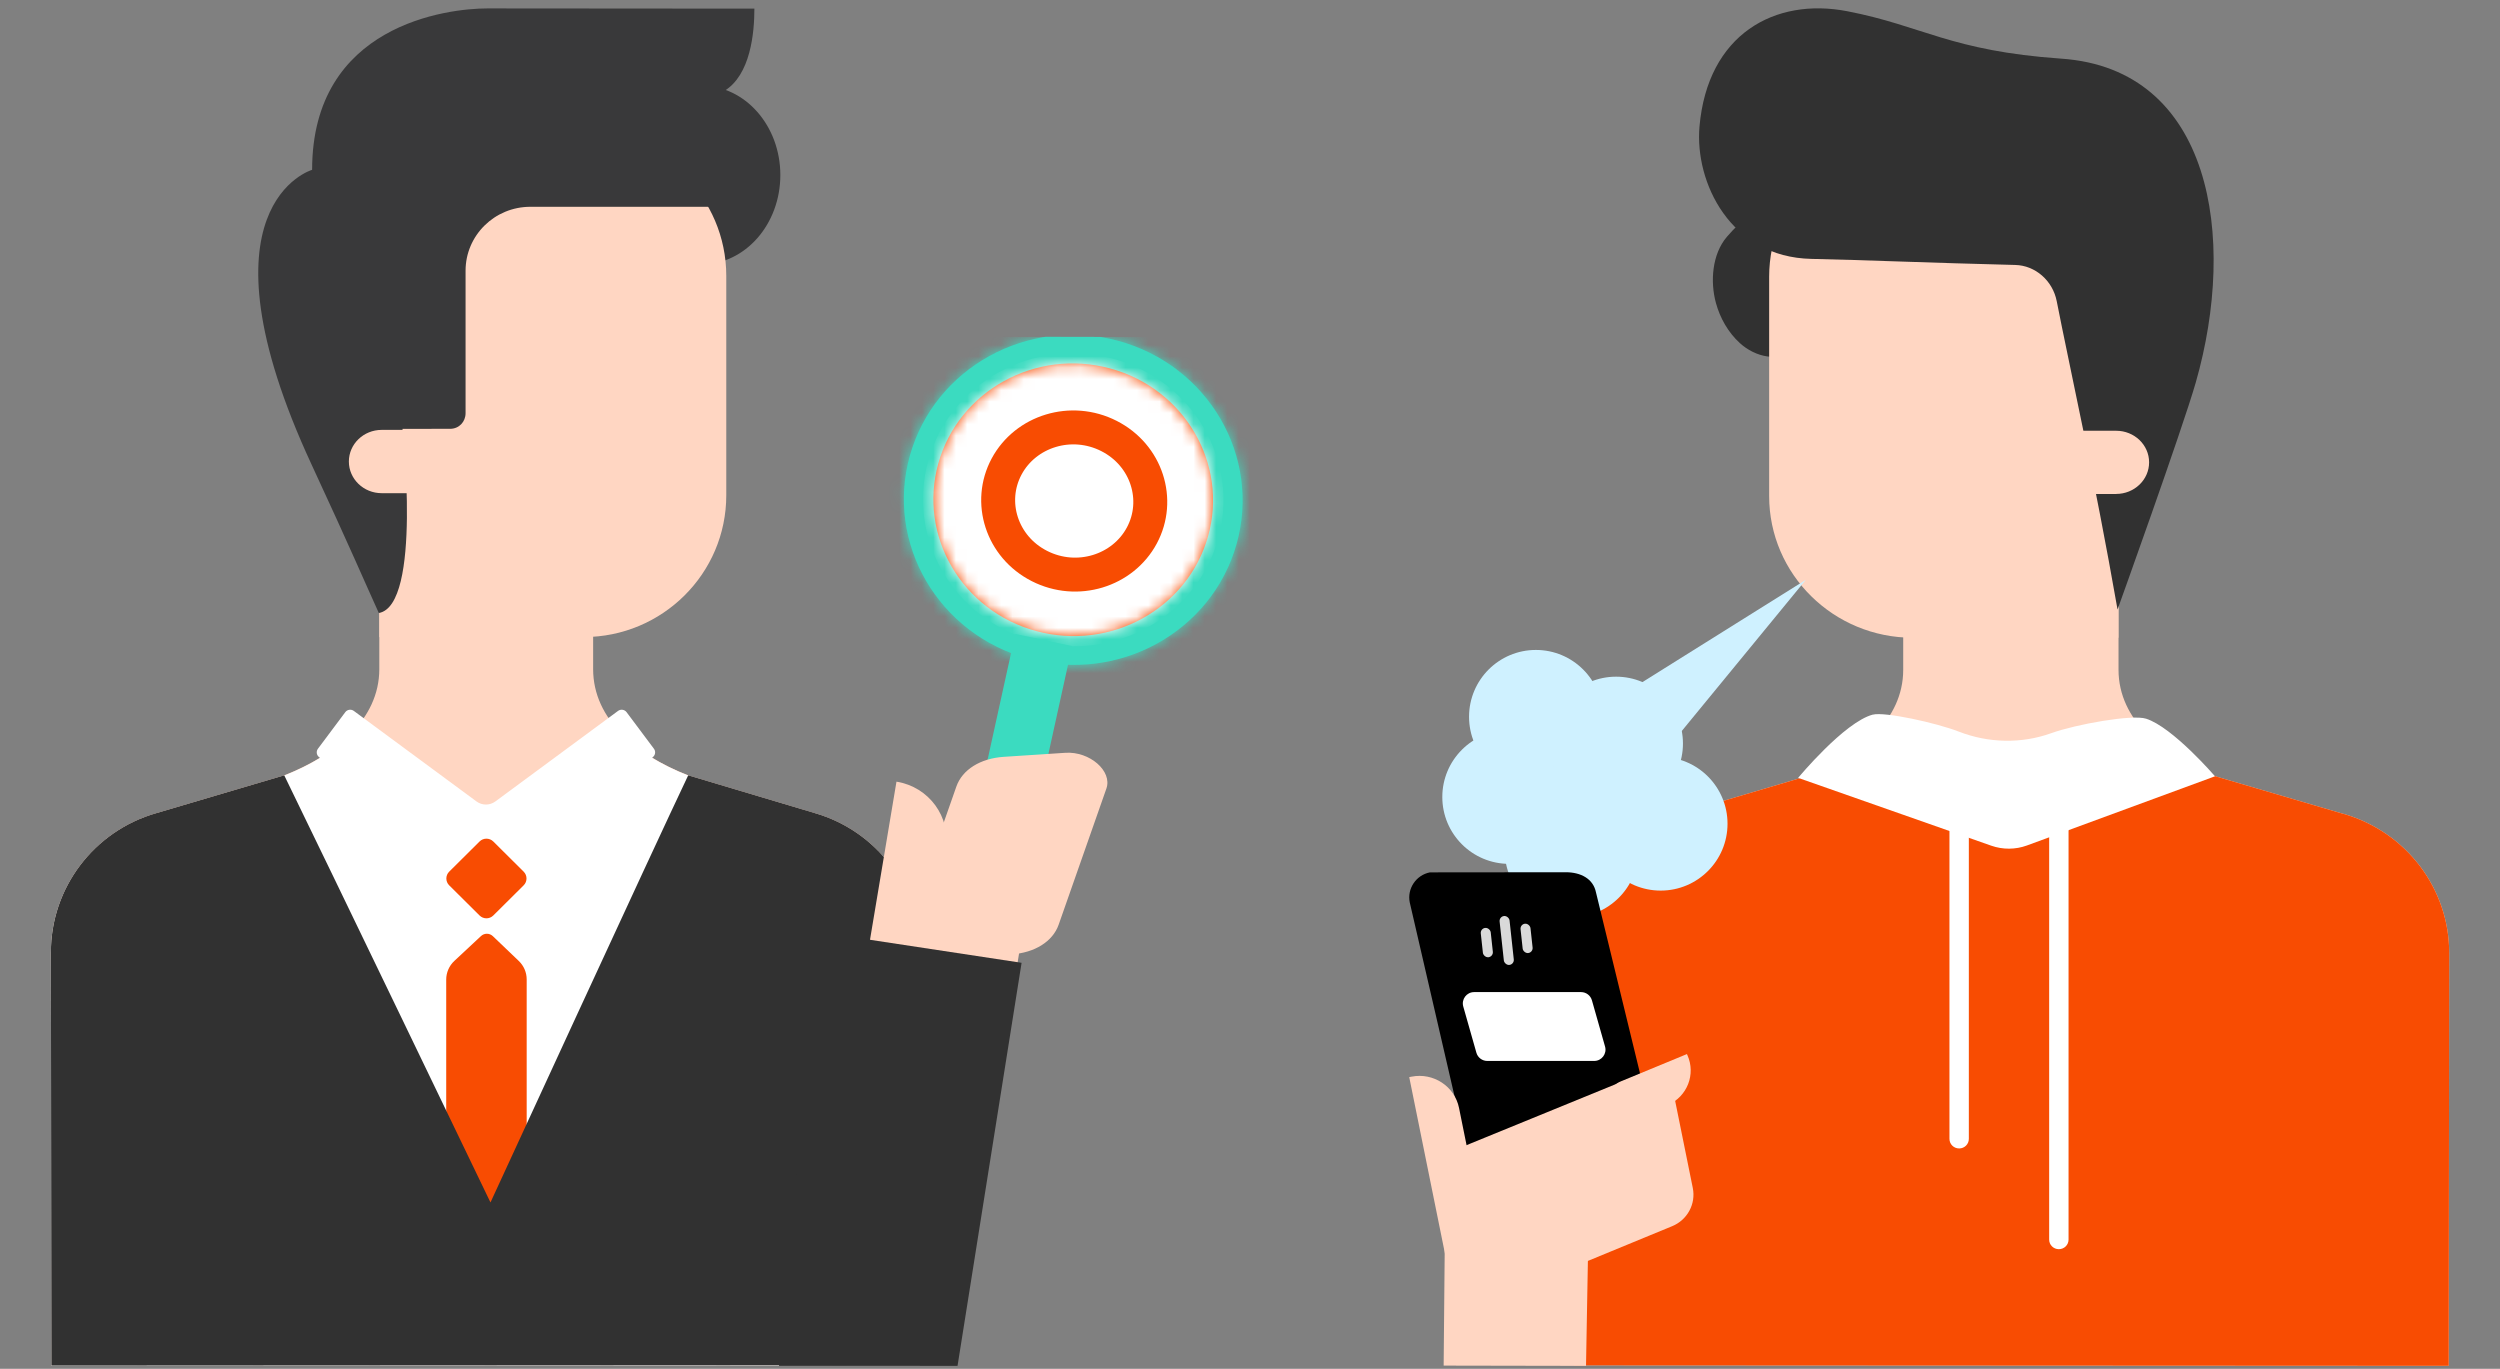
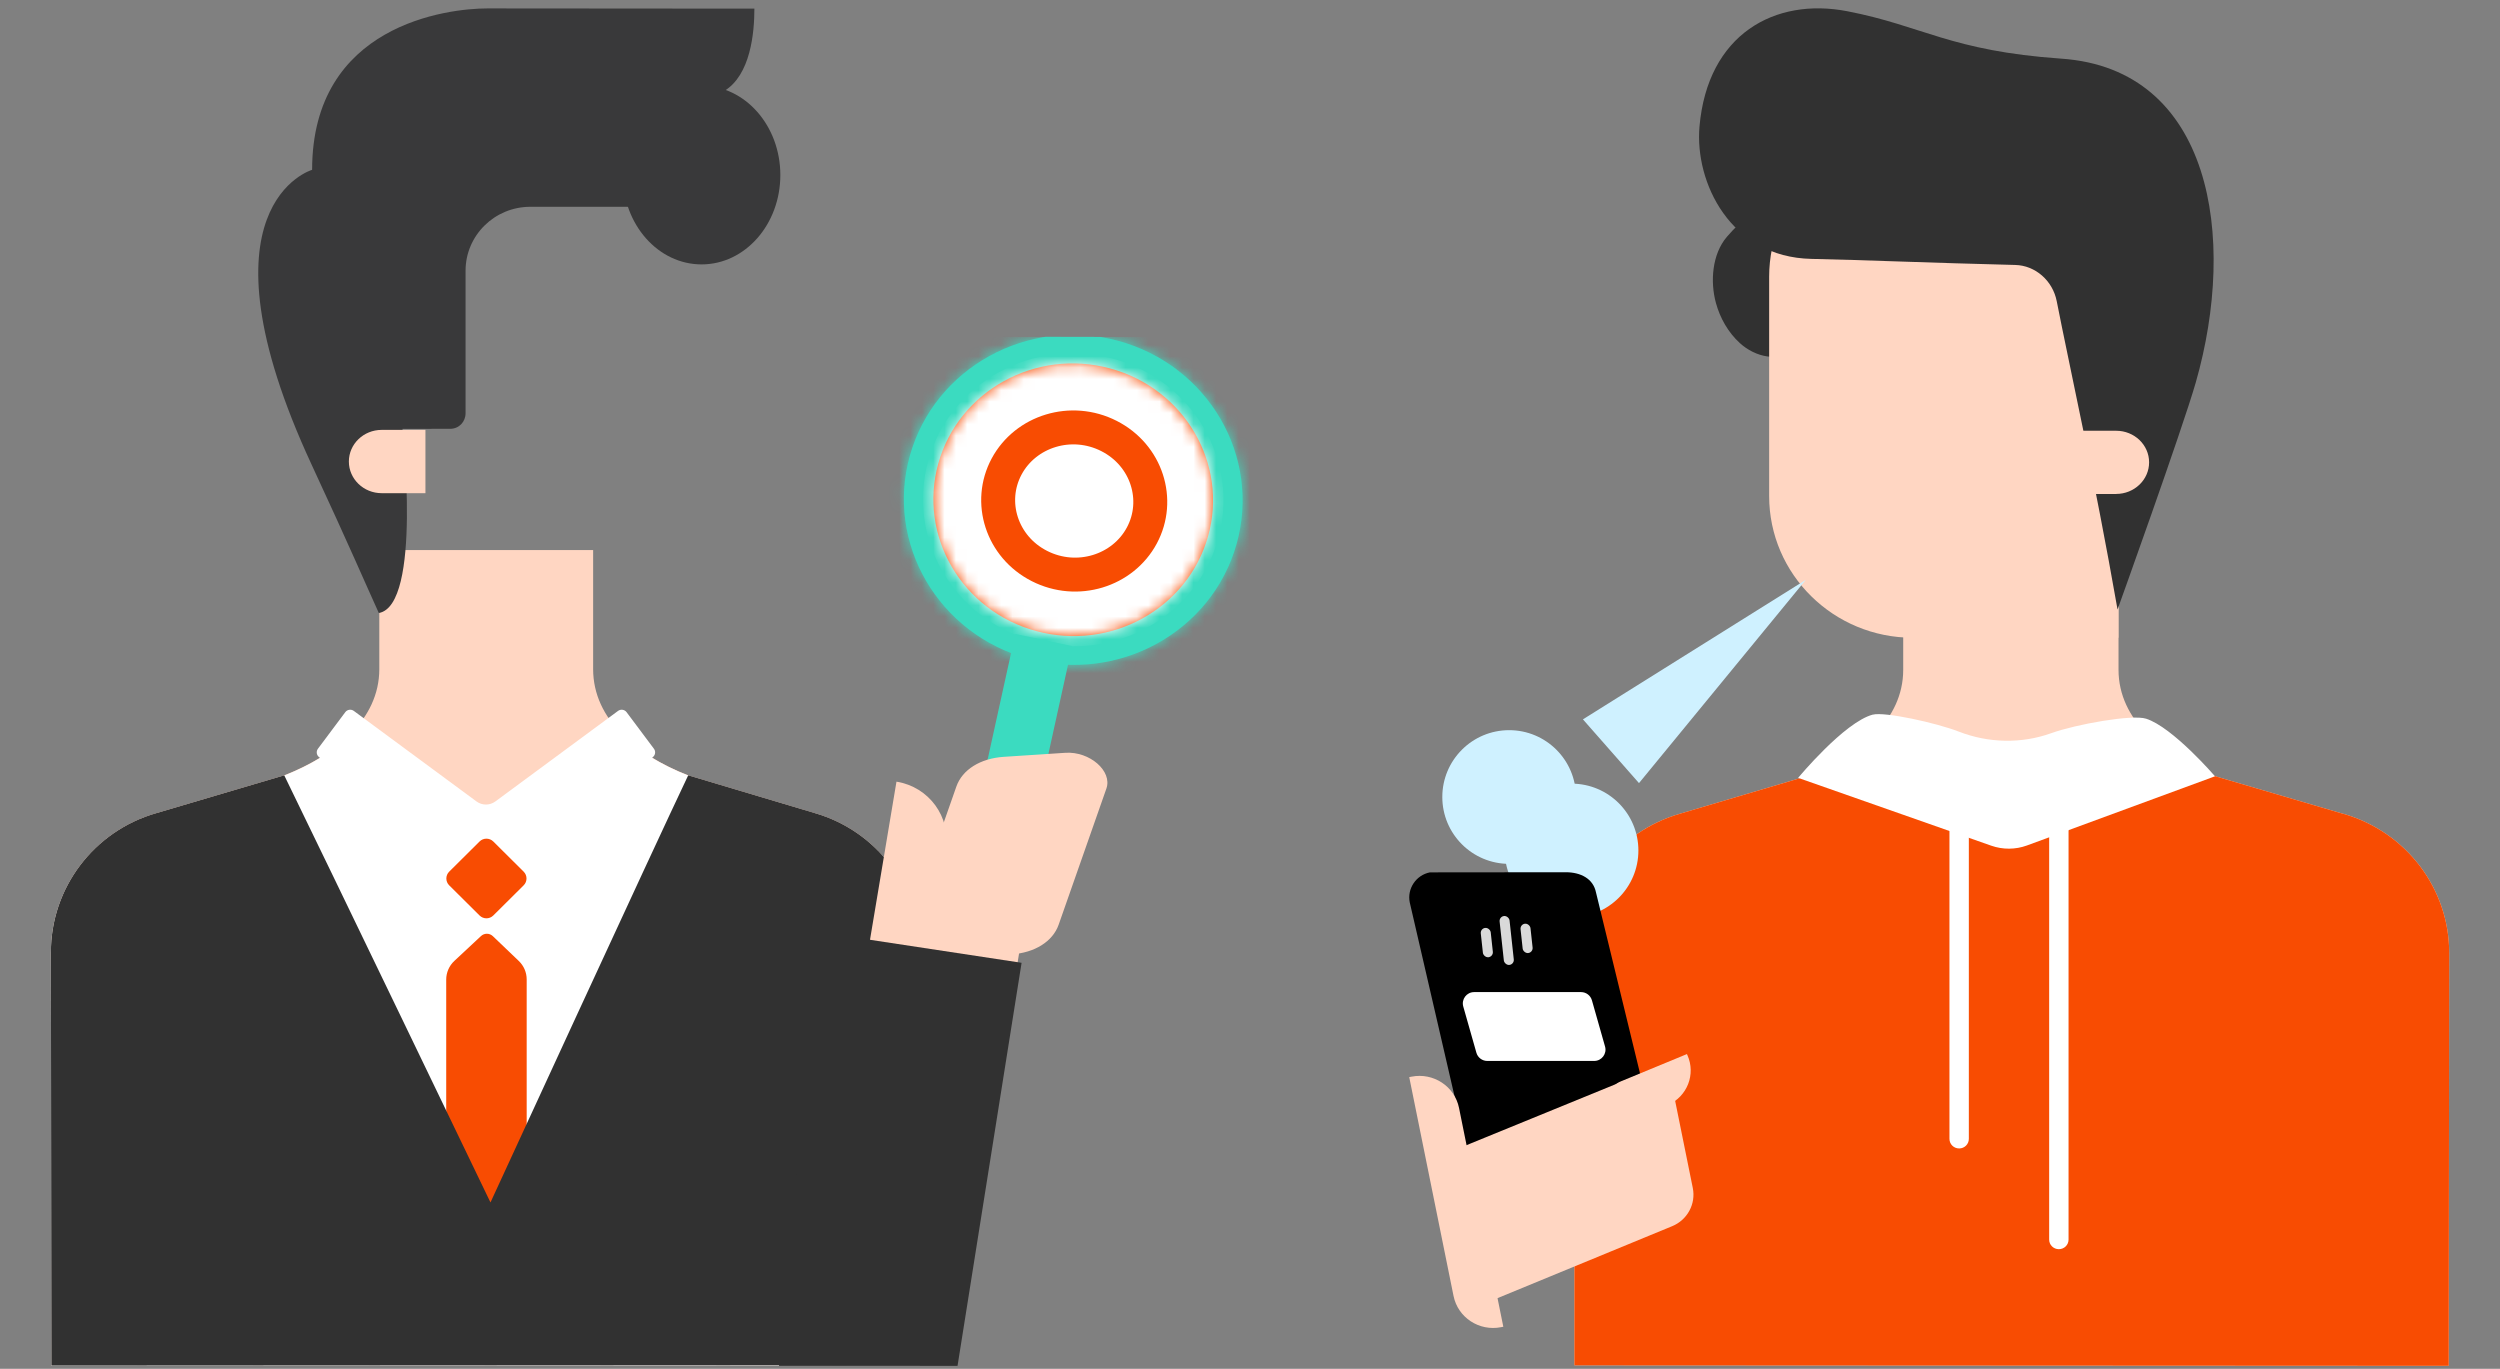
<svg xmlns="http://www.w3.org/2000/svg" width="221" height="121" viewBox="0 0 221 121" fill="none">
  <rect x="0" y="0" width="221" height="121" fill="#808080" stroke="none" />
  <g clip-path="url(#clip0_121_5498)">
    <path d="M13.825 71.88L25.126 68.538C29.638 66.763 33.531 63.618 33.531 59.147V48.627H52.433V59.147C52.433 63.618 56.294 66.763 60.838 68.538L72.004 71.87C77.513 73.458 81.302 78.471 81.302 84.17L81.305 120.677L4.542 120.721L4.501 84.206C4.493 78.491 8.297 73.461 13.825 71.88Z" fill="#FFD6C2" />
    <path d="M13.825 71.903L25.126 68.561C27.886 67.475 30.414 65.877 31.961 63.777C33.735 66.986 42.862 71.622 42.862 71.622C42.862 73.649 53.226 62.951 54.518 64.43C56.074 66.211 58.354 67.591 60.838 68.561L72.004 71.893C77.513 73.482 81.302 78.494 81.302 84.192L81.305 120.7L4.542 120.744L4.501 84.229C4.493 78.514 8.297 73.484 13.825 71.903Z" fill="white" />
    <path d="M39.708 77.055L42.393 74.388C42.728 74.055 43.272 74.055 43.607 74.388L46.292 77.055C46.627 77.388 46.627 77.929 46.292 78.262L43.607 80.929C43.272 81.263 42.728 81.263 42.393 80.929L39.708 78.262C39.373 77.929 39.373 77.388 39.708 77.055Z" fill="#F84C02" />
    <path d="M39.446 115.696H46.559V86.579C46.559 85.964 46.307 85.376 45.861 84.95L43.566 82.754C43.274 82.476 42.815 82.473 42.52 82.748L40.163 84.947C39.705 85.374 39.445 85.971 39.445 86.596V115.696L39.446 115.696Z" fill="#F84C02" />
    <path d="M28.105 66.189L30.522 62.956C30.7 62.718 31.038 62.668 31.278 62.845L42.125 70.85C42.618 71.213 43.293 71.213 43.787 70.85L54.634 62.845C54.874 62.669 55.211 62.718 55.389 62.956L57.807 66.19C57.972 66.41 57.943 66.718 57.74 66.904L48.022 75.809C47.809 76.003 47.48 75.997 47.275 75.794L43.935 72.489C43.393 71.952 42.517 71.951 41.973 72.485L38.655 75.737C38.451 75.938 38.124 75.944 37.912 75.751L28.175 66.904C27.971 66.718 27.941 66.409 28.106 66.188L28.105 66.189Z" fill="white" />
    <path d="M62.019 23.373C58.174 23.373 55.056 19.836 55.056 15.474C55.056 11.111 58.174 7.575 62.019 7.575C65.865 7.575 68.982 11.111 68.982 15.474C68.982 19.836 65.865 23.373 62.019 23.373Z" fill="#39393A" />
-     <path d="M51.587 11.855H46.154C39.191 11.855 33.538 17.472 33.538 24.39V56.317H51.588C58.551 56.317 64.203 50.7 64.203 43.783V24.39C64.203 17.471 58.55 11.855 51.587 11.855Z" fill="#FFD6C2" />
    <path d="M35.579 37.91C35.579 37.91 37.187 37.908 39.784 37.908C40.588 37.908 41.156 37.281 41.156 36.527V23.932C41.156 20.811 43.72 18.28 46.883 18.28H64.212C67.657 18.28 67.322 8.925 63.989 8.063C66.363 6.661 66.688 2.864 66.688 0.763C66.688 0.763 46.604 0.744 43.079 0.744C39.554 0.744 27.591 2.183 27.591 15.012C27.591 15.012 16.901 18.116 27.555 41.093C31.058 48.648 32.176 51.304 33.488 54.192C37.319 53.504 35.58 37.909 35.58 37.909L35.579 37.91Z" fill="#39393A" />
    <path d="M33.741 43.597H37.609C37.609 41.099 37.609 40.526 37.609 38.002H33.741C32.139 38.002 30.84 39.254 30.84 40.799C30.84 42.344 32.139 43.597 33.741 43.597Z" fill="#FFD6C2" />
    <path d="M13.825 71.88L25.126 68.538C28.597 75.637 43.358 106.296 43.358 106.296C43.358 106.296 57.888 74.721 60.838 68.538L72.004 71.87C77.513 73.458 81.302 78.471 81.302 84.169L81.305 120.677L4.542 120.721L4.501 84.206C4.493 78.491 8.297 73.461 13.825 71.88Z" fill="#313131" />
    <g clip-path="url(#clip1_121_5498)">
      <g clip-path="url(#clip2_121_5498)">
        <path d="M80.436 40.264C78.251 48.029 82.942 56.074 90.919 58.238C98.896 60.401 107.129 55.862 109.314 48.096C111.499 40.331 106.803 32.285 98.831 30.123C90.86 27.961 82.622 32.499 80.436 40.264Z" fill="#3BDBC0" />
        <mask id="mask0_121_5498" style="mask-type:luminance" maskUnits="userSpaceOnUse" x="79" y="29" width="31" height="30">
          <path d="M80.436 40.264C78.251 48.029 82.942 56.074 90.919 58.238C98.896 60.401 107.129 55.862 109.314 48.096C111.499 40.331 106.803 32.285 98.831 30.123C90.86 27.961 82.622 32.499 80.436 40.264Z" fill="white" />
        </mask>
        <g mask="url(#mask0_121_5498)">
          <path d="M90.168 60.906C80.687 58.335 75.086 48.739 77.681 39.517C80.277 30.295 90.101 24.883 99.582 27.454C109.063 30.026 114.663 39.621 112.068 48.843C109.473 58.066 99.648 63.478 90.168 60.906ZM98.08 32.791C91.64 31.045 84.958 34.73 83.19 41.011C81.423 47.293 85.224 53.821 91.669 55.569C98.115 57.318 104.791 53.631 106.559 47.349C108.327 41.068 104.525 34.539 98.08 32.791Z" fill="#3BDBC0" />
        </g>
        <path d="M82.954 40.947C81.149 47.362 85.025 54.003 91.603 55.787C98.18 57.571 104.987 53.822 106.791 47.412C108.595 41.003 104.72 34.357 98.136 32.571C91.553 30.786 84.758 34.538 82.954 40.947Z" fill="#F84C02" />
        <mask id="mask1_121_5498" style="mask-type:luminance" maskUnits="userSpaceOnUse" x="82" y="32" width="26" height="25">
          <path d="M82.954 40.947C81.149 47.362 85.025 54.003 91.603 55.787C98.18 57.571 104.987 53.822 106.791 47.412C108.595 41.003 104.72 34.357 98.136 32.571C91.553 30.786 84.758 34.538 82.954 40.947Z" fill="white" />
        </mask>
        <g mask="url(#mask1_121_5498)">
          <path d="M91.364 56.653C98.438 58.572 105.743 54.545 107.682 47.655C109.621 40.765 105.458 33.627 98.384 31.708C91.311 29.79 84.004 33.822 82.066 40.707C80.129 47.592 84.291 54.735 91.364 56.653Z" fill="white" />
        </g>
        <rect width="5.14" height="38.792" transform="matrix(0.978 0.209 -0.215 0.977 89.75 56.037)" fill="#3BDBC0" />
        <path d="M100.94 47.335C99.258 50.474 95.22 51.735 91.884 50.035C88.547 48.336 87.302 44.383 88.983 41.244C90.665 38.105 94.703 36.844 98.039 38.544C101.376 40.243 102.621 44.196 100.94 47.335Z" fill="white" stroke="#F84C02" stroke-width="3" />
      </g>
      <path d="M85.336 113.926L72.541 111.979L77.448 81.346C77.836 78.923 79.47 77.034 81.351 76.833L91.452 75.752L85.336 113.926Z" fill="#FFD6C2" />
      <path d="M89.395 84.366L83.946 84.723C81.797 84.864 79.782 83.105 80.323 81.563L84.544 69.527C85.066 68.039 86.662 67.04 88.734 66.904L94.183 66.547C96.331 66.407 98.347 68.165 97.806 69.707L93.585 81.743C93.063 83.231 91.467 84.23 89.395 84.366Z" fill="#FFD6C2" />
      <path d="M74.076 99.989L79.248 69.099C82.126 69.557 84.079 72.234 83.603 75.074L78.431 105.964C75.553 105.506 73.601 102.828 74.076 99.989Z" fill="#FFD6C2" />
      <rect width="16.766" height="43.104" transform="matrix(0.988 0.15 -0.157 0.988 73.744 82.597)" fill="#313131" />
    </g>
  </g>
  <g clip-path="url(#clip3_121_5498)">
    <path d="M207.118 71.936L195.739 68.594C191.193 66.82 187.277 63.676 187.277 59.206V48.696H168.244V59.206C168.244 63.676 164.359 66.814 159.783 68.594L148.538 71.924C142.995 73.51 139.178 78.524 139.178 84.213V120.696L216.466 120.738L216.509 84.25C216.515 78.536 212.686 73.51 207.118 71.93V71.936Z" fill="#FFD6C2" />
    <path d="M207.118 71.936L195.739 68.594H159.783L148.538 71.924C142.995 73.511 139.178 78.524 139.178 84.213V120.696L216.466 120.738L216.509 84.25C216.515 78.536 212.686 73.51 207.118 71.93V71.936Z" fill="#F84C02" />
    <path d="M165.558 63.17C163.032 63.84 158.957 68.763 158.957 68.763L176.032 74.76C177.048 75.116 178.168 75.11 179.177 74.742L195.806 68.624C195.806 68.624 192.068 64.28 189.712 63.532C188.495 63.14 183.527 64.021 181.337 64.811C178.688 65.764 175.769 65.692 173.151 64.672C171.169 63.9 166.592 62.898 165.552 63.176L165.558 63.17Z" fill="white" />
    <path d="M173.189 101.523C172.711 101.523 172.332 101.143 172.332 100.678V70.947C172.332 70.476 172.717 70.102 173.189 70.102C173.66 70.102 174.045 70.482 174.045 70.947V100.678C174.045 101.149 173.66 101.523 173.189 101.523Z" fill="white" />
    <path d="M182.003 110.428C181.526 110.428 181.146 110.048 181.146 109.583V70.802C181.146 70.331 181.532 69.957 182.003 69.957C182.474 69.957 182.86 70.337 182.86 70.802V109.583C182.86 110.054 182.474 110.428 182.003 110.428Z" fill="white" />
    <path d="M163.563 13.354C161.483 14.524 159.452 15.743 157.433 17.016C155.69 18.12 153.989 19.369 152.649 20.944C151.34 22.482 151.174 24.913 151.688 26.784C152.055 28.123 152.771 29.39 153.805 30.331C155.163 31.568 157.225 32.045 158.779 30.892C160.101 29.909 160.712 28.232 161.239 26.748C161.985 24.642 162.438 22.434 162.799 20.238C163.166 17.963 163.447 15.653 163.563 13.348V13.354Z" fill="#313131" />
    <path d="M169.094 11.948H174.563C181.574 11.948 187.264 17.559 187.264 24.473V56.376H169.094C162.082 56.376 156.393 50.766 156.393 43.852V24.473C156.393 17.559 162.082 11.948 169.094 11.948Z" fill="#FFD6C2" />
    <path d="M187.186 53.891C187.186 53.891 192.913 37.975 194.106 33.812C197.789 20.944 195.501 6.108 182.225 5.185C172.411 4.503 169.976 2.283 163.296 0.992C156.896 -0.245 150.949 3.019 150.234 11.194C149.805 16.111 152.956 22.735 160.126 22.886C164.813 22.983 170.564 23.236 178.15 23.423C179.918 23.465 181.46 24.805 181.815 26.627C182.885 32.099 185.161 42.265 187.192 53.891H187.186Z" fill="#313131" />
    <path d="M187.063 43.671H183.166C183.166 41.173 183.166 40.6 183.166 38.078H187.063C188.678 38.078 189.981 39.327 189.981 40.871C189.981 42.416 188.672 43.665 187.063 43.665V43.671Z" fill="#FFD6C2" />
    <circle cx="133.409" cy="70.456" r="5.909" fill="#CFF1FF" />
-     <circle cx="135.773" cy="63.364" r="5.909" fill="#CFF1FF" />
-     <circle cx="146.804" cy="72.82" r="5.909" fill="#CFF1FF" />
-     <circle cx="142.864" cy="65.728" r="5.909" fill="#CFF1FF" />
    <circle cx="138.925" cy="75.183" r="5.909" fill="#CFF1FF" />
    <path d="M159.638 51.254L144.887 69.227L139.93 63.591L159.638 51.254Z" fill="#CFF1FF" />
    <path d="M141.03 111.212L128.683 111.495L126.671 101.269C126.359 99.737 127.191 98.204 128.653 97.601L137.64 94.349L141.023 111.212H141.03Z" fill="#FFD6C2" />
    <path d="M145.686 107.803L133.891 110.102C132.667 110.343 131.462 109.535 131.217 108.316L124.622 79.773C124.377 78.554 125.179 77.36 126.402 77.118L138.412 77.106C139.734 77.106 140.841 77.673 141.086 78.892L147.473 105.142C147.718 106.361 146.916 107.556 145.693 107.797L145.686 107.803Z" fill="black" />
    <path d="M147.448 97.686L144.622 98.778C143.912 99.091 143.08 98.778 142.762 98.072L142.487 97.463C142.168 96.763 142.487 95.942 143.202 95.628L149.125 93.179L149.167 93.275C149.926 94.959 149.155 96.932 147.448 97.68V97.686Z" fill="#FFD6C2" />
    <path d="M132.196 114.832L147.821 108.394C149.167 107.839 149.926 106.428 149.644 105.022L147.405 93.969L129.461 101.305L132.202 114.832H132.196Z" fill="#FFD6C2" />
    <path d="M128.494 114.569L124.576 95.217L124.78 95.177C126.712 94.796 128.591 96.032 128.977 97.937L132.893 117.284L132.689 117.324C130.757 117.704 128.879 116.469 128.493 114.563L128.494 114.569Z" fill="#FFD6C2" />
-     <path d="M140.375 111.163L127.729 108.684L127.619 120.72L140.204 120.744L140.375 111.163Z" fill="#FFD6C2" />
    <path d="M129.352 88.975C129.171 88.336 129.65 87.701 130.314 87.701L139.764 87.701C140.211 87.701 140.604 87.998 140.726 88.428L141.887 92.515C142.069 93.153 141.589 93.788 140.925 93.788L131.475 93.788C131.028 93.788 130.635 93.491 130.513 93.061L129.352 88.975Z" fill="white" />
    <rect width="0.884" height="4.349" rx="0.442" transform="matrix(0.994 -0.105 0.108 0.994 132.518 81.023)" fill="#D9D9D9" />
    <rect width="0.884" height="2.609" rx="0.442" transform="matrix(0.994 -0.105 0.108 0.994 134.369 81.702)" fill="#D9D9D9" />
    <rect width="0.884" height="2.609" rx="0.442" transform="matrix(0.994 -0.105 0.108 0.994 130.854 82.073)" fill="#D9D9D9" />
  </g>
  <defs>
    <clipPath id="clip0_121_5498">
      <rect width="113" height="120" fill="white" transform="matrix(-1 0 0 1 117.5 0.744)" />
    </clipPath>
    <clipPath id="clip1_121_5498">
      <rect width="42.947" height="97.139" fill="white" transform="matrix(1 0.002 -0.004 1 69.232 29.727)" />
    </clipPath>
    <clipPath id="clip2_121_5498">
      <rect width="35.649" height="68.898" fill="white" transform="matrix(0.965 0.262 -0.271 0.963 82.389 22.791)" />
    </clipPath>
    <clipPath id="clip3_121_5498">
      <rect width="99" height="120" fill="white" transform="translate(117.5 0.744)" />
    </clipPath>
  </defs>
</svg>